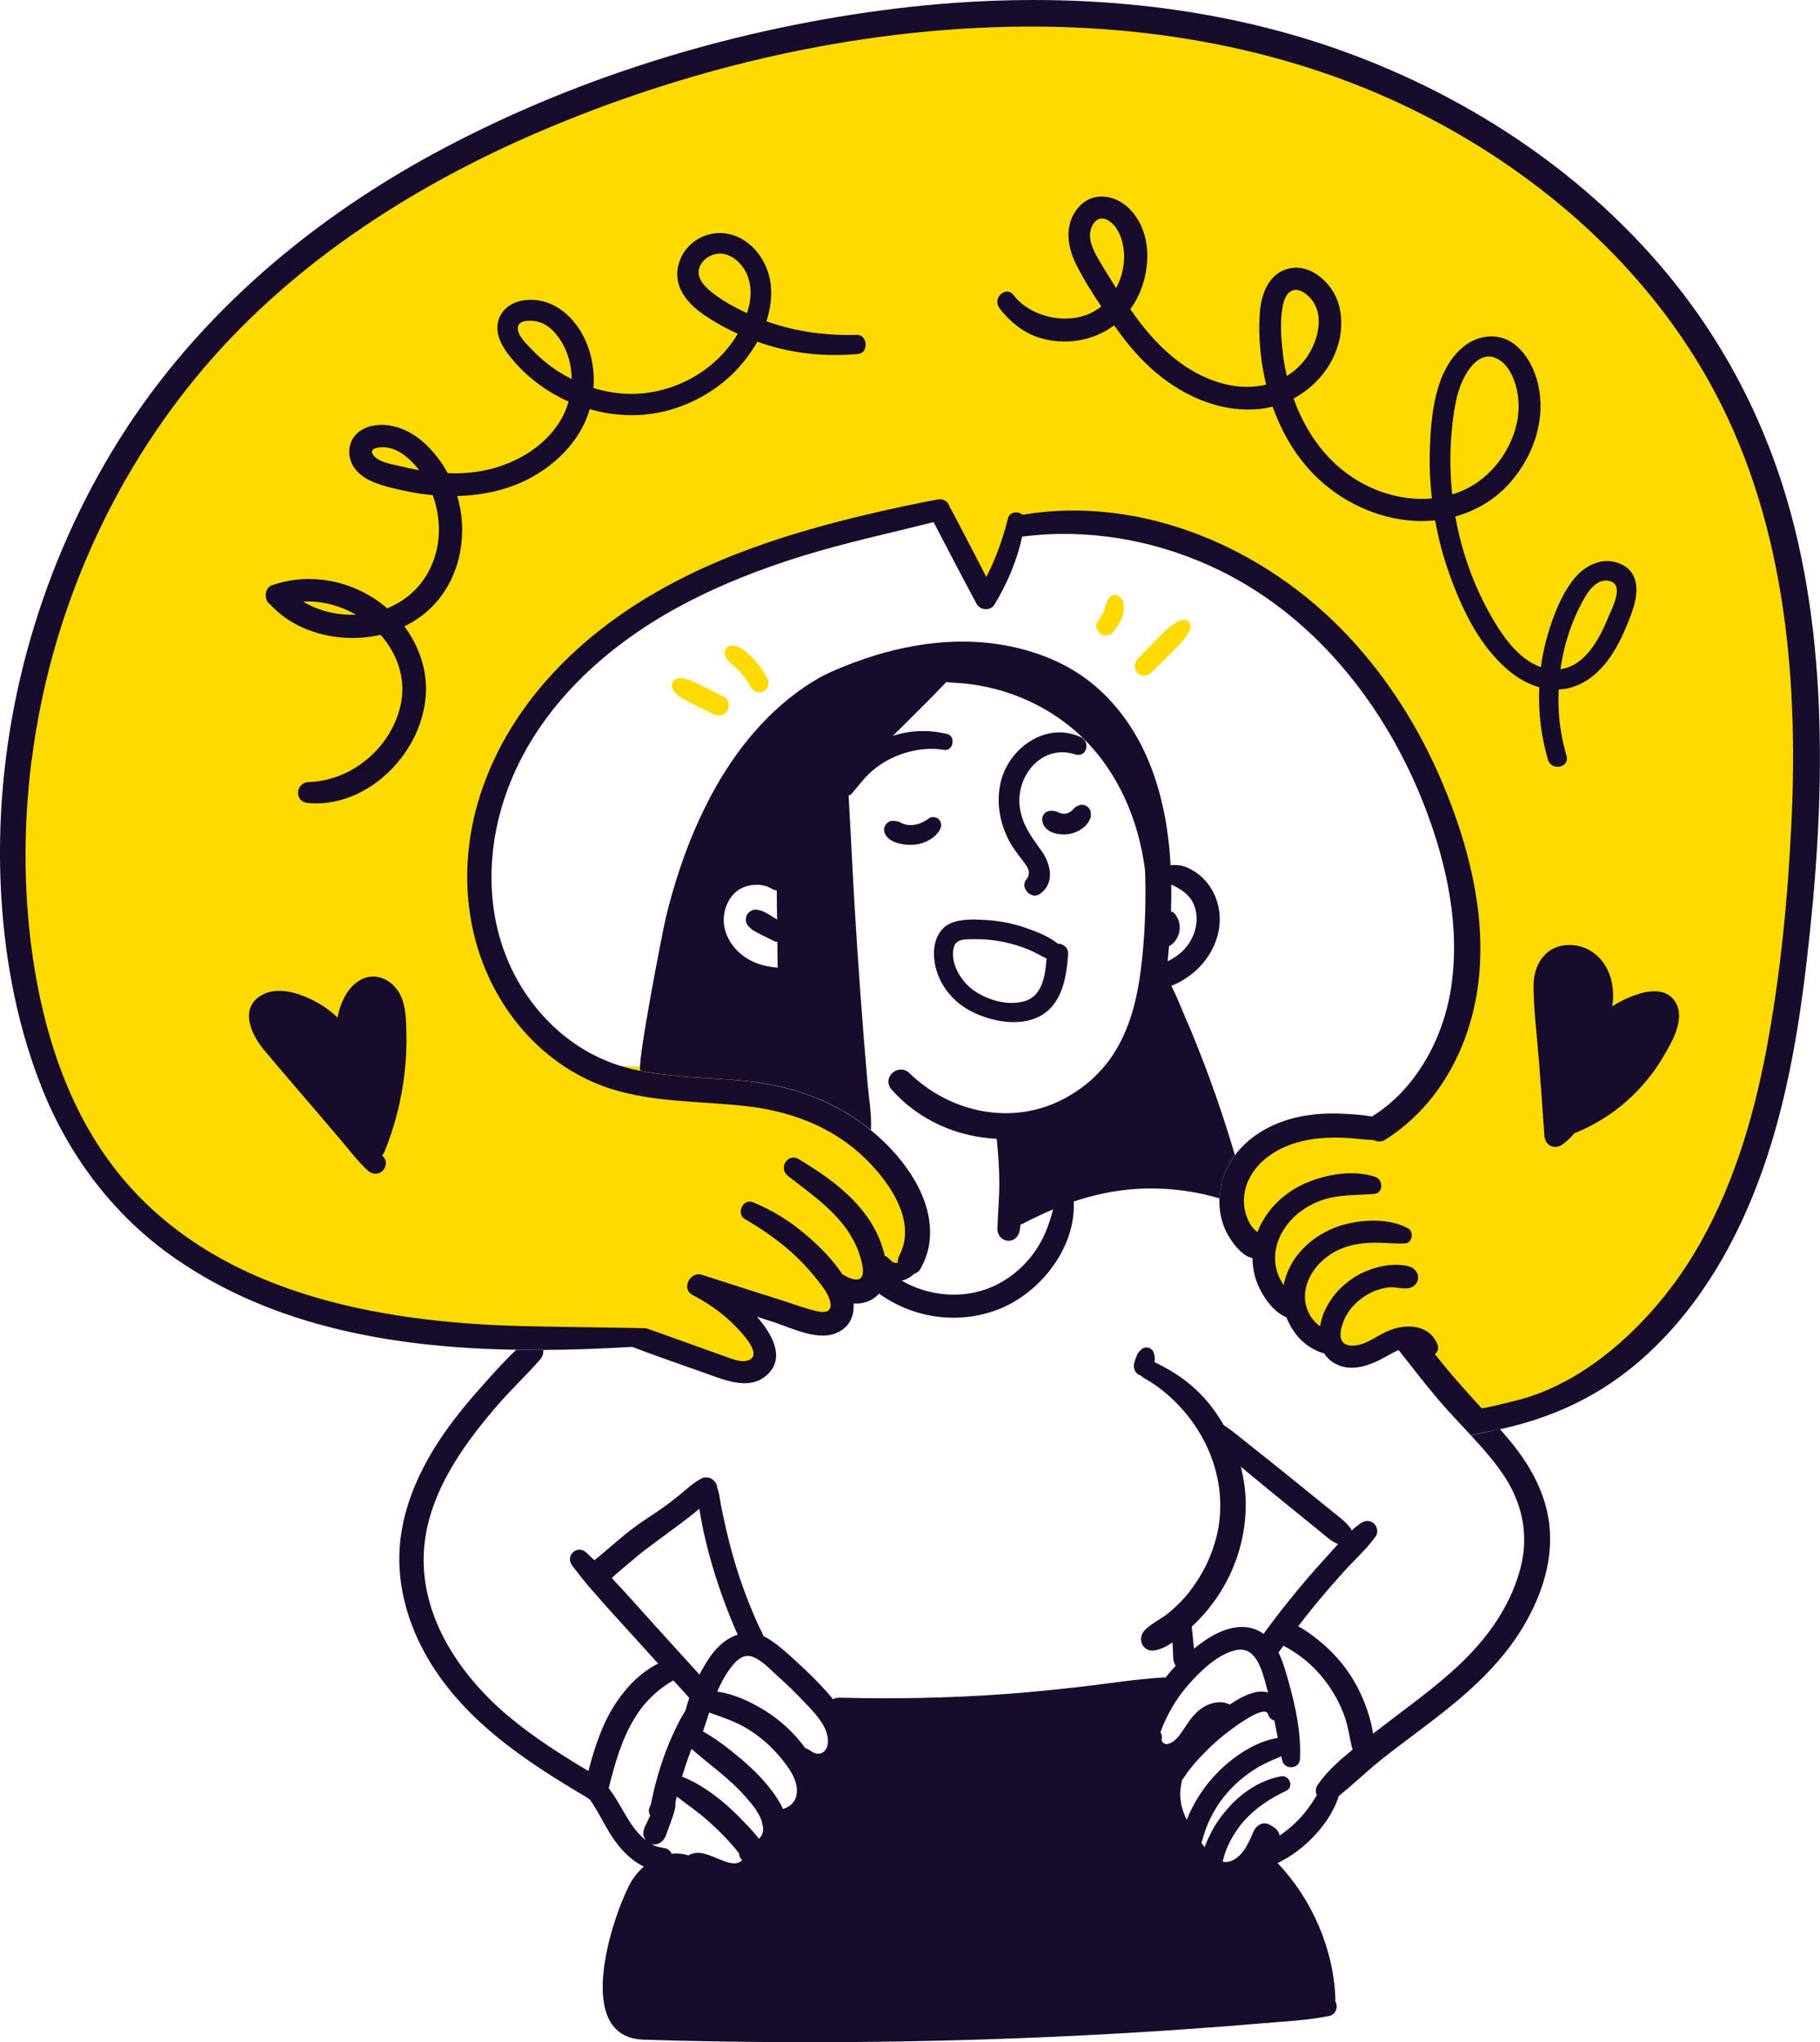
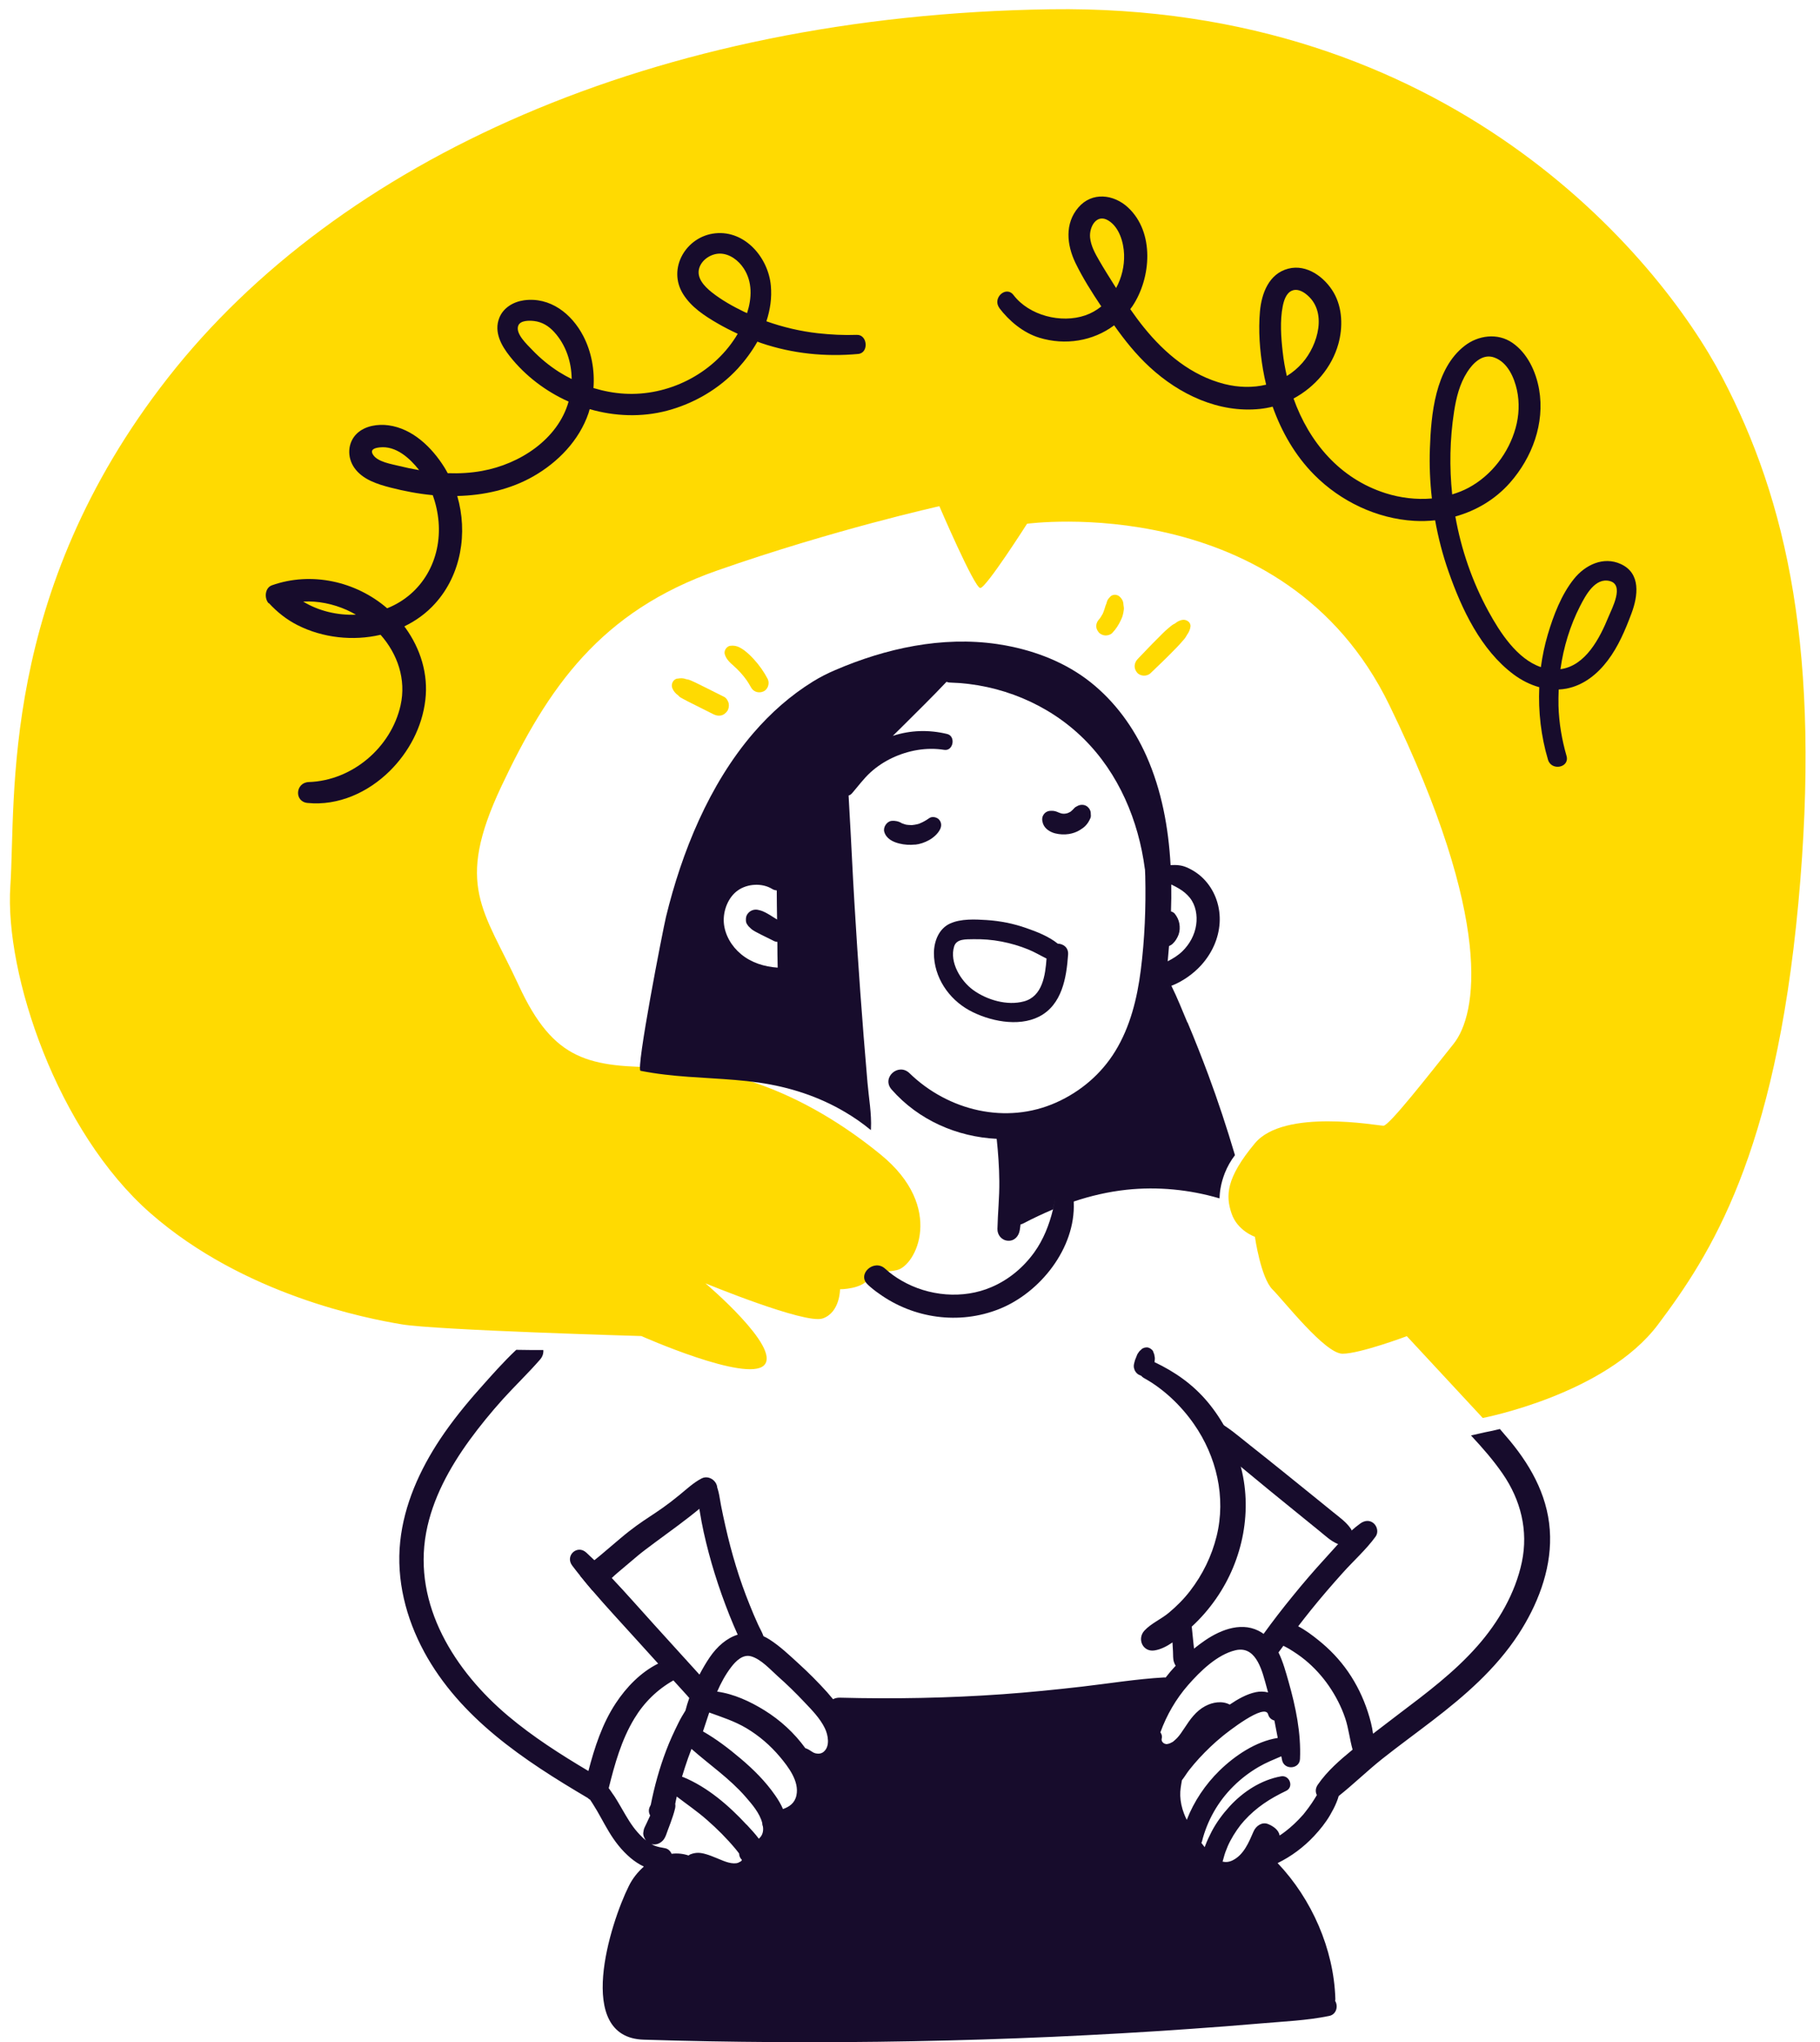
<svg xmlns="http://www.w3.org/2000/svg" id="Layer_2" data-name="Layer 2" viewBox="0 0 270.86 303.83">
  <defs>
    <style> .cls-1 { fill: #170c2c; } .cls-1, .cls-2 { stroke-width: 0px; } .cls-2 { fill: #ffda01; } </style>
  </defs>
  <g id="_Layer_" data-name="&amp;lt;Layer&amp;gt;">
    <g>
      <path class="cls-2" d="m105.02,190.94s14.78,6.09,17.39,5.22c2.61-.87,2.61-4.35,2.61-4.35,0,0,3.48,0,4.35-1.74.87-1.74,1.24-.48,4.1-1.11,2.86-.63,7.2-9.33-2.36-17.15-9.56-7.83-20.87-13.04-32.17-13.04s-16.52-.87-21.74-12.17c-5.22-11.3-9.56-14.78-2.61-29.56,6.96-14.78,14.78-26.09,32.17-32.17,17.39-6.09,33.04-9.56,33.04-9.56,0,0,5.22,12.17,6.09,12.17s6.96-9.56,6.96-9.56c0,0,38.26-5.22,53.91,26.96,15.65,32.17,13.04,46.09,9.56,50.43-3.48,4.35-9.57,12.17-10.43,12.17s-14.78-2.61-19.13,2.61c-4.35,5.22-4.35,7.83-3.48,10.43s3.48,3.48,3.48,3.48c0,0,.87,6.09,2.61,7.83,1.74,1.74,7.83,9.57,10.43,9.57s9.57-2.61,9.57-2.61l11.3,12.17s18.26-3.48,26.09-13.91c7.83-10.43,17.39-25.22,20.87-62.61,3.48-37.39-1.74-60-11.3-78.26C246.76,37.91,215.45.51,156.32,1.38,97.19,2.25,50.24,23.99,25.02,56.17-.19,88.34,2.41,118.77,1.54,131.82c-.87,13.04,6.96,36.52,20.87,48.69,13.91,12.17,32.17,15.65,37.39,16.52s35.65,1.74,35.65,1.74c0,0,15.65,6.96,18.26,4.35s-8.7-12.17-8.7-12.17Z" />
-       <path class="cls-1" d="m.02,129.07c.23,11.06,2.05,22.23,6.12,32.56,4.09,10.37,10.84,19.31,20.03,25.66,14.77,10.2,32.79,13.23,50.63,13.52,1.34.03,2.69.03,4.03.03,4.46-.03,8.9-.2,13.25-.46,3.57,1.37,7.21,2.6,10.82,3.89,2.97,1.05,6.83,2.78,9.47.07,2.57-2.65.23-6.21-1.72-8.45.92.3,1.84.6,2.76.9,2.77.93,6.62,2.88,9.48,1.33,1.7-.92,2.25-2.53,2.14-4.2,1.03.07,2.07-.15,2.94-.72.33-.22.61-.47.84-.74.56-.62.88-1.37,1.03-2.16.62.26,1.25.37,1.94.3.13,0,.26-.03.38-.06.57-.11,1.09-.38,1.55-.73.11-.09.23-.18.31-.29.41-.11.77-.37.97-.75.75-1.35,1.23-2.77,1.37-4.31.59-6.12-3.69-11.95-8.07-15.74-.23-.2-.46-.39-.7-.57-1.23-1.01-2.5-1.9-3.83-2.68-3.9-2.31-8.24-3.73-12.85-4.39-4.62-.66-9.36-.63-14-1.19-1.21-.14-2.4-.32-3.59-.56-.78-.16-1.56-.34-2.32-.56-5.39-1.5-9.98-4.76-13.44-9.13-7.38-9.34-8.02-21.85-3.83-32.69,4.56-11.78,14.24-20.64,25.14-26.59,5.92-3.23,12.24-5.7,18.69-7.69,6.38-1.96,12.9-3.36,19.38-4.99.06.1.11.21.17.32.28.53.56,1.06.83,1.59.59,1.14,1.18,2.28,1.78,3.41,1.18,2.28,2.4,4.54,3.6,6.8.54,1.02,2.06,1.16,2.69.14,1.91-3.16,3.34-6.54,4.12-10.12.1,0,.2,0,.3-.02,9.46-1.17,19.12.5,27.78,4.44,15.19,6.9,26.11,20.76,31.96,36.11,3.22,8.45,5.18,17.75,3.76,26.77-1.17,7.43-5.17,14.85-11.64,18.93-.03.02-.06.03-.09.06-1.59-.28-3.23-.37-4.82-.43-2.02-.06-4.07.05-6.04.47-3.32.7-6.59,2.31-8.86,4.87-.25.29-.49.57-.7.88-.63.83-1.12,1.71-1.5,2.64-.3.74-.52,1.5-.65,2.29-.09.5-.13.99-.15,1.5-.02.57,0,1.15.08,1.73.17,1.43.67,2.89,1.45,4.1.7,1.11,1.97,2.76,3.4,3.01,0,1.17.19,2.35.61,3.5.68,1.88,2.33,4.46,4.43,5.31.34.9.82,1.73,1.4,2.49.65.86,1.53,1.63,2.49,2.16.5.28,1.04.53,1.59.68.04,0,.1.03.14.03.32.53.77.99,1.35,1.37,2.5,1.58,5.42.47,7.75-.83.61-.34,1.3-.75,1.98-1.03,1.91,2.44,3.82,4.9,5.81,7.26.99,1.17,2.04,2.31,3.1,3.45.62.66,1.23,1.32,1.85,1.98.9-.19,1.72-.41,2.06-.47,8.51-1.48,16.19-4.72,22.79-10.36,8.25-7.05,13.96-16.5,17.79-26.56,4.05-10.64,6.03-21.97,7.34-33.24,1.38-11.81,2.23-23.73,1.88-35.62-.35-11.93-1.89-23.9-5.54-35.29-3.3-10.25-8.23-19.79-14.77-28.34-12.36-16.16-29.78-28.18-48.72-35.36C179.29-.22,154.64-1.62,130.99,1.57c-23.02,3.1-46.03,10.21-66.48,21.31-19.34,10.51-36.36,25.22-47.78,44.17C5.54,85.61-.42,107.39.02,129.07Zm184.13,47.43s-.02.03-.03.04t-.02,0s.03-.02.03-.03h0ZM4.71,113.16c2.61-20.73,11.1-40.7,24.34-56.87,13.53-16.52,31.94-28.46,51.43-36.79,21.19-9.04,44.36-14.64,67.41-15.45,22.14-.78,44.61,3.05,64.4,13.28,17.24,8.91,32.43,22.28,41.99,39.3,11.16,19.89,13.39,43.16,12.34,65.55-.53,11.3-1.62,22.7-3.71,33.83-2,10.63-5.19,21.23-10.82,30.55-5.78,9.56-15.62,19.28-26.81,21.89-.34.08-4.67,1.19-4.8,1.04-1.98-2.18-3.98-4.36-5.83-6.66-.37-.45-.73-.91-1.1-1.37.41-.3.63-.87.35-1.52-.7-1.62-2.03-2.37-3.53-2.55-1.31-.16-2.75.15-4,.71-.08.03-.16.07-.23.11-1.23.6-2.49,1.5-3.71,1.82-.88.23-2,.3-2.55-.33-.03-.04-.07-.07-.1-.11-.12-.17-.2-.38-.24-.6-.15-.75.13-1.66.37-2.3.32-.88.89-1.78,1.5-2.43.27-.29.56-.55.85-.79,1.03-.87,2.23-1.49,3.55-1.79.3-.07.59-.12.9-.16,1.06-.12,2.5.49,3.49-.07.93-.52,1.13-1.63.44-2.44-.51-.62-1.27-.71-2.02-.79-1.67-.17-3.48.16-5.09.81-.61.23-1.18.52-1.72.84-.58.36-1.14.75-1.65,1.19-1.34,1.13-2.41,2.55-3.11,4.19-.27.64-.48,1.35-.58,2.07-.82-.59-1.48-1.37-1.9-2.47-.74-1.9-.28-3.98.82-5.65.39-.6.86-1.15,1.39-1.62.98-.92,2.17-1.6,3.43-2.03.17-.06.35-.11.52-.17,1.34-.37,2.7-.5,4.1-.5s2.88.2,4.31.1c1.07-.08,1.3-1.75.42-2.23-2.63-1.44-6.23-1.36-9.07-.68-1.01.23-1.99.59-2.92,1.06-1.19.58-2.3,1.34-3.25,2.25-1.65,1.55-2.85,3.53-3.27,5.81-.41-.57-.73-1.2-.95-1.87-.69-2.12-.28-4.36.86-6.24.03-.06.07-.11.11-.17.7-1.11,1.61-2.05,2.66-2.8.83-.61,1.76-1.1,2.73-1.46,2.63-.98,5.34-.79,8.08-1.03,1.37-.11,1.3-2.15.14-2.53-3.24-1.08-7.21-.41-10.29.9-1.3.55-2.51,1.3-3.6,2.23-1,.85-1.87,1.83-2.56,2.93-.18.28-.34.56-.5.85-.23.43-.42.87-.59,1.32-.36-.31-.73-.64-.99-1.05-.49-.78-.81-1.69-.95-2.61-.03-.21-.06-.41-.07-.62,0-.17,0-.32,0-.49,0-.18,0-.36.03-.53v-.08c.02-.15.03-.3.06-.45.06-.37.15-.73.26-1.08.03-.1.07-.2.1-.3.05-.13.1-.25.16-.38.21-.47.46-.93.75-1.36.36-.52.77-1.01,1.23-1.45,1.97-1.87,4.51-2.91,7.16-3.37,1.7-.29,3.41-.35,5.13-.28,1.46.06,2.93.29,4.4.35.54.26,1.19.3,1.7-.03,8.37-5.26,13.04-14.56,14-24.23.97-9.77-1.6-19.7-5.35-28.66-3.38-8.08-8.12-15.68-14.13-22.07-12.21-13.01-30.49-21.04-48.45-18.05-.64-.56-1.91-.48-2.16.52-.76,3.03-1.81,5.98-3.23,8.75-.73-1.43-1.47-2.86-2.22-4.3-.59-1.13-1.19-2.27-1.78-3.41-.28-.52-.56-1.05-.83-1.58-.2-.37-.37-.74-.6-1.04-.16-.75-.8-1.37-1.78-1.21-1.75.31-3.49.67-5.23,1.04-13.45,2.89-27.03,6.7-38.82,14.02-10.93,6.79-20.14,16.57-24.1,29.02-3.69,11.59-2.09,24.36,5.63,33.96,3.55,4.4,8.31,7.84,13.7,9.59,6.59,2.13,13.6,1.85,20.41,2.64,6.24.73,12.17,2.84,16.9,7.12,3.77,3.42,8.58,9.69,5.79,15.05-.18.35-.27.73-.26,1.1-.05,0-.1.02-.15.03-.08,0-.16,0-.24,0-.05-.02-.11-.03-.17-.05-.04-.02-.05-.02-.07-.03-.02,0-.03,0-.06-.02-.11-.07-.19-.13-.27-.19-.3-.29-.54-.62-.96-.73-.15-.66-.35-1.3-.56-1.9-2.07-5.73-7.22-9.5-12.24-12.5-1.66-.99-3.09,1.34-1.6,2.5,3.51,2.74,7.49,5.42,9.66,9.43.5.92.92,1.88,1.17,2.9.18.73.55,1.99.11,2.7-.31.53-1.06.41-1.56.23-.47-.17-.88-.42-1.3-.64-1.47-2.23-3.44-4.2-5.45-5.9-2.39-2.03-4.95-3.63-7.86-4.82-1.49-.6-2.54,1.72-1.19,2.51,2.8,1.63,5.52,3.52,7.84,5.78,1.17,1.15,2.27,2.37,3.27,3.68.71.93,1.64,2.14,1.64,3.38,0,1.28-1.47,1.01-2.34.79-1.83-.45-3.61-1.14-5.41-1.7-3.8-1.2-7.6-2.41-11.39-3.64-1.77-.57-3.13,2.1-1.42,2.99,2.29,1.2,4.43,2.65,6.24,4.5.79.81,4.23,4.22,2.26,5.15-1.12.53-2.52-.1-3.59-.48-1.43-.5-2.85-1.02-4.29-1.53-2.25-.8-4.5-1.63-6.75-2.42-.26-.09-.51-.17-.77-.26-.97-.03-1.91-.04-2.87-.06-5.19-.1-10.39-.13-15.58-.26-21.76-.56-46.02-4.97-60.33-23.06-6.76-8.55-10.4-19.16-12.18-29.8-1.71-10.3-1.8-20.92-.5-31.28Z" />
      <path class="cls-1" d="m129.12,191.1c.54.49,1.1.95,1.69,1.35,5.13,3.7,11.92,4.68,17.89,2.3,6.12-2.43,11.38-9.08,11.1-15.85,0-.03,0-.07,0-.1-.17-1.4-2.42-2.05-2.74-.41-.1.53-.23,1.07-.36,1.59h0c-.56,2.26-1.4,4.42-2.77,6.33-1.63,2.26-3.79,4.07-6.36,5.17-4.25,1.84-9.4,1.37-13.4-.96-.88-.5-1.7-1.1-2.45-1.78-1.65-1.5-4.24.84-2.58,2.36Z" />
      <path class="cls-1" d="m180.86,211.31c1.89.94,3.49,2.38,5.14,3.68,1.71,1.35,3.41,2.71,5.11,4.08,1.64,1.33,3.29,2.66,4.94,3.99.8.65,1.6,1.29,2.39,1.94.93.75,1.91,1.44,2.59,2.43.79,1.15-.72,2.78-1.94,2.27-1.02-.42-1.83-1.2-2.68-1.89-.8-.65-1.59-1.29-2.39-1.94-1.69-1.38-3.38-2.75-5.08-4.13-1.64-1.34-3.27-2.69-4.9-4.04-1.67-1.39-3.49-2.7-4.84-4.41-.95-1.21.35-2.65,1.68-1.99Z" />
      <path class="cls-1" d="m86.33,234.41c.6.75,1.22,1.49,1.84,2.22.17-.02.35-.06.52-.14.85-.37,1.63-1.06,2.36-1.73.3-.28.59-.55.89-.8l2.96-2.5c2.42-2.04,9.75-6.89,11.55-9.28.96-1.27-.7-2.92-2.03-2.23-1.2.62-2.23,1.59-3.27,2.44-3.77,3.11-5.14,3.36-8.87,6.52-.98.83-1.97,1.67-2.95,2.5-.28.23-.57.46-.86.7-.73.58-1.47,1.19-1.97,1.96-.08.11-.13.23-.17.34Z" />
      <path class="cls-1" d="m148.7,45.8c1.48,1.95,3.58,3.71,5.96,4.44,3.88,1.19,8.03.5,11.15-1.84,1.57,2.23,3.28,4.36,5.29,6.21,4.42,4.08,10.28,6.86,16.4,6.23.64-.07,1.27-.18,1.9-.34,1.34,3.77,3.37,7.3,6.19,10.14,3.92,3.95,9.31,6.53,14.89,6.85,1.04.06,2.07.03,3.1-.08.47,2.6,1.13,5.17,2.01,7.66,1.95,5.58,4.81,11.63,9.66,15.26,1.15.86,2.46,1.53,3.83,1.91-.16,3.64.26,7.3,1.3,10.79.51,1.72,3.25,1.18,2.76-.56-.7-2.43-1.13-4.94-1.2-7.47-.02-.81,0-1.61.03-2.42.38-.02.76-.06,1.14-.13,2.56-.49,4.62-2.15,6.16-4.19,1.58-2.08,2.62-4.56,3.53-6.99.97-2.59,1.45-5.98-1.6-7.36-2.59-1.18-5.3.15-6.96,2.22-1.87,2.33-3.05,5.43-3.89,8.26-.47,1.59-.81,3.22-1.03,4.86-3.58-1.22-6.13-5.24-7.81-8.31-2.41-4.42-4.05-9.19-4.92-14.1,3.1-.86,5.94-2.54,8.13-5.02,3.31-3.76,5.2-8.84,4.34-13.86-.46-2.65-1.73-5.42-4-6.97-2.19-1.5-5.07-1.11-7.09.46-4.4,3.41-4.99,10.21-5.17,15.31-.09,2.47.02,4.95.3,7.4-2.31.2-4.67-.08-6.88-.78-6.86-2.17-11.41-7.64-13.71-14.09,3.17-1.7,5.69-4.61,6.67-8.12.69-2.48.62-5.36-.69-7.63-1.33-2.29-4-4.29-6.77-3.57-2.88.75-3.97,3.68-4.21,6.36-.25,2.84-.03,5.81.45,8.62.13.76.29,1.52.47,2.28-2,.48-4.14.42-6.21-.1-4.94-1.26-8.86-4.55-12.01-8.45-.7-.87-1.36-1.77-2-2.69.11-.15.22-.29.33-.45,2.79-4.19,3.31-10.97-.65-14.66-2.13-1.99-5.37-2.38-7.4-.02-2.06,2.39-1.73,5.57-.44,8.25,1.08,2.23,2.45,4.39,3.85,6.48-.71.57-1.51,1.03-2.39,1.33-3.59,1.23-8.35.03-10.68-3.03-1.11-1.45-3.2.47-2.1,1.92Zm83.53,53.77c.46-3.28,1.43-6.49,2.94-9.43.81-1.57,2.23-4.27,4.42-3.69,2.18.58.32,4.04-.2,5.3-1.3,3.18-3.41,7.32-7.17,7.81Zm-16.11-26.01c-.43-4.08-.35-8.23.28-12.32.32-2.06.81-4.08,1.94-5.86.86-1.36,2.33-2.84,4.08-2.18,1.95.72,2.93,2.96,3.34,4.84.4,1.86.31,3.8-.2,5.63-1.03,3.72-3.58,7.05-6.99,8.89-.78.42-1.61.74-2.44.99Zm-24.61-17.62c-.27-1.17-.48-2.36-.61-3.55-.25-2.19-.43-4.64,0-6.82.17-.84.49-1.92,1.33-2.31.73-.34,1.53.02,2.12.48,3.3,2.54,1.79,7.6-.51,10.23-.7.8-1.48,1.45-2.33,1.97Zm-25.4-13.08c-.12-.18-.24-.37-.35-.55-.73-1.17-1.47-2.33-2.16-3.53-.61-1.05-1.25-2.2-1.37-3.44-.15-1.58.97-3.62,2.74-2.52,1.61,1,2.26,3.25,2.32,5.04.06,1.73-.36,3.48-1.19,5Z" />
      <path class="cls-1" d="m40.02,89.73c1.22,1.33,2.66,2.47,4.27,3.28,3.74,1.89,8.24,2.39,12.35,1.43,2.51,2.84,3.85,6.62,2.97,10.52-1.42,6.27-7.2,11.18-13.66,11.39-1.98.07-2.2,2.91-.18,3.11,4.58.45,9-1.56,12.23-4.75,2.86-2.83,4.83-6.55,5.3-10.57.46-3.85-.72-7.62-2.96-10.73-.05-.07-.11-.14-.17-.22,1.72-.83,3.29-1.96,4.59-3.41,3.88-4.29,4.89-10.53,3.29-15.99,3.94-.09,7.88-.96,11.32-2.92,3.68-2.1,6.82-5.34,8.21-9.39.07-.2.12-.41.18-.61,3.74,1.08,7.73,1.23,11.52.23,4-1.06,7.76-3.25,10.56-6.31,1.08-1.19,2.07-2.53,2.88-3.96.19.07.38.14.57.21,4.66,1.58,9.54,2.07,14.43,1.62,1.62-.15,1.4-2.9-.21-2.84-1.94.07-3.85-.03-5.78-.24-2.59-.29-5.19-.9-7.67-1.78.56-1.71.83-3.49.66-5.3-.37-4.14-3.82-8.25-8.27-7.79-4.33.44-7.19,5.24-4.77,9.07,1.22,1.93,3.16,3.2,5.09,4.32.98.57,1.99,1.08,3.02,1.56-.1.17-.21.34-.31.51-3.51,5.51-10.06,8.79-16.57,8.4-1.56-.09-3.1-.39-4.59-.84.2-2.66-.29-5.38-1.51-7.73-1.73-3.33-4.94-5.86-8.85-5.32-1.56.22-3.07,1.11-3.66,2.63-.82,2.1.31,4.11,1.59,5.72,2.3,2.9,5.34,5.2,8.73,6.72-1.59,5.62-7.27,9.3-12.87,10.31-1.69.31-3.4.4-5.12.34-.16-.3-.33-.6-.51-.89-1.85-2.95-4.71-5.74-8.29-6.23-1.59-.22-3.48.06-4.69,1.2-1.44,1.35-1.51,3.56-.4,5.13,1.23,1.74,3.4,2.42,5.37,2.93,2.06.53,4.17.93,6.29,1.13.47,1.28.76,2.63.87,3.97.46,5.58-2.39,10.76-7.65,12.86-4.64-4.01-11.28-5.5-17.15-3.42-1.07.38-1.16,1.95-.49,2.68Zm71.17-43.14c-.15-.07-.3-.13-.45-.2-1.67-.81-3.36-1.75-4.82-2.91-1.06-.85-2.32-2.13-1.85-3.62.4-1.25,1.76-2.12,3.05-2.13,1.47,0,2.8,1.02,3.57,2.21,1.31,2,1.21,4.42.49,6.65Zm-26.11,9.8c-.64-.32-1.27-.67-1.88-1.05-1.46-.93-2.8-2.03-4-3.29-.72-.76-2.59-2.45-2.05-3.65.33-.74,1.61-.73,2.35-.64,1.21.15,2.16.75,2.97,1.63,1.75,1.91,2.58,4.45,2.61,7Zm-22.71,13.55c-1.01-.17-2-.38-2.98-.62-1.11-.28-3.18-.58-3.87-1.67-.5-.79.26-1.01.99-1.09,2.42-.27,4.47,1.6,5.87,3.38Zm-17.26,19.56c2.21-.13,4.47.35,6.48,1.24.47.21.93.45,1.38.71-2.74.11-5.53-.54-7.85-1.95Z" />
-       <path class="cls-1" d="m39.2,156.09c2.53,3.05,5.15,6.04,7.72,9.06,1.26,1.48,2.52,2.97,3.78,4.44,1.3,1.52,2.54,3.18,4.01,4.54.58.53,1.36.68,2.03.22.57-.39.94-1.33.51-1.97-.12-.17-.25-.35-.38-.52.15-.14.26-.31.36-.53,1.53-3.76,2.52-7.67,2.98-11.7.23-2.01.32-4.03.27-6.05-.05-1.85-.06-3.86-.9-5.56-.72-1.46-2.17-2.64-3.84-2.73-1.82-.1-3.33,1.14-4.22,2.62-.66,1.09-1.07,2.26-1.28,3.48-.83-.8-1.77-1.51-2.76-2.09-2.33-1.35-5.86-2.69-8.44-1.3-3.45,1.85-1.73,5.82.17,8.1Z" />
-       <path class="cls-1" d="m228.23,146.62c0,3.6.5,7.25.77,10.84.3,3.83.59,7.67.84,11.5.1,1.46,1.5,2.17,2.71,1.29.65-.47,1.23-1.03,1.74-1.64,2.91-1.17,5.61-2.82,7.94-4.92,2.05-1.84,3.87-4.03,5.26-6.41,1.28-2.16,3.33-5.55,1.93-8.06-1.55-2.78-5.21-1.65-7.47-.61-.7.33-1.37.7-2,1.11.23-1.61.16-3.24-.46-4.87-1.02-2.68-3.53-4.49-6.43-4.24-3.19.26-4.82,3.02-4.83,6.01Z" />
      <path class="cls-2" d="m169.3,98.06c1-1.03,1.98-2.09,3.01-3.1.5-.5.99-1.02,1.53-1.47.14-.11.27-.23.41-.34.13-.1.26-.2.4-.28,0,0,.07-.03.13-.06.03-.02.11-.07.13-.08.13-.1.26-.2.41-.28.21-.11.44-.2.68-.23.57-.08,1.25.34,1.17,1.01-.06.46-.24.83-.5,1.2-.11.16-.19.34-.3.49-.1.14-.23.27-.34.4-.52.63-1.1,1.2-1.67,1.78-1.02,1.04-2.08,2.04-3.13,3.05-.53.52-1.53.49-2.01-.09-.52-.62-.46-1.43.09-2.01Z" />
      <path class="cls-2" d="m163.61,92.1s-.07.08-.1.12c.24-.28.43-.59.61-.92.09-.22.18-.44.25-.67.04-.13.09-.26.12-.39.04-.15.1-.28.16-.42.05-.17.09-.33.16-.5.11-.22.28-.39.44-.57.16-.18.51-.29.75-.26.27.03.5.13.69.33.18.18.33.39.42.63.06.17.08.35.09.54.03.24.09.47.05.72-.03.24-.07.48-.13.71-.06.28-.17.55-.29.8-.34.74-.74,1.36-1.3,1.95-.24.26-.7.39-1.04.37-.34-.02-.74-.19-.97-.46-.24-.29-.41-.66-.37-1.04.04-.37.19-.65.44-.93Z" />
      <path class="cls-2" d="m108.68,96.08c.49-.07.98.02,1.41.25.23.13.47.27.68.43.51.38.99.85,1.42,1.32.8.87,1.5,1.86,2.05,2.91.34.64.07,1.56-.61,1.87-.7.32-1.51.08-1.87-.61-.19-.35-.4-.69-.62-1.02-.59-.83-1.28-1.59-2.05-2.25.09.08.19.16.28.23-.63-.53-1.28-1.07-1.51-1.89-.15-.53.29-1.17.83-1.25Z" />
      <path class="cls-2" d="m100.81,100.97c.43-.09.85-.1,1.27.06.03.01.04.02.06.02.01,0,.02,0,.03,0,.28.04.45.1.7.21.6.27,1.2.56,1.79.86,1.04.52,2.08,1.04,3.12,1.56.33.17.6.63.67.97.07.36,0,.82-.21,1.13-.23.33-.57.6-.98.67-.41.07-.75-.02-1.13-.21-1.02-.51-2.05-1.02-3.07-1.54-.49-.25-.99-.49-1.47-.76-.22-.12-.43-.22-.6-.42-.02-.02-.03-.04-.04-.05,0,0-.01,0-.02-.02-.38-.26-.65-.57-.84-.99-.29-.62.04-1.38.73-1.52Z" />
      <g>
        <path class="cls-1" d="m162.2,120.48c.11.2.14.41.13.62.03.22.03.45-.06.64-.2.44-.39.77-.73,1.12-.24.25-.54.45-.83.63-.48.3-1.06.5-1.62.59-.7.11-1.36.07-2.04-.09-.76-.19-1.53-.67-1.81-1.41,0-.02-.02-.03-.02-.05-.02-.04-.02-.08-.03-.12,0-.03-.02-.05-.02-.08-.13-.44-.08-.88.23-1.25.29-.35.71-.48,1.14-.45.32-.01.63.08.92.21.19.09.38.15.58.2.14.02.29.03.43.02.15-.02.29-.05.43-.09.15-.06.3-.14.44-.22.2-.17.4-.35.57-.55.11-.12.26-.2.41-.27.42-.25,1.01-.26,1.41.01.2.14.35.31.47.52Z" />
        <path class="cls-1" d="m136.21,125.65c-.82.08-1.59.04-2.39-.16-.97-.24-1.93-.73-2.22-1.74-.19-.67.37-1.54,1.07-1.62.51-.06,1.06.05,1.51.33.05.02.09.04.14.06.13.05.26.09.39.13.05.01.1.02.15.04.11.01.22.03.33.04.14.01.27.02.41.02.05,0,.09,0,.14,0,.25-.03.5-.06.75-.12.11-.03.22-.06.32-.09.04-.02.09-.04.13-.06.25-.11.5-.22.73-.36.03-.02.1-.08.14-.08.18-.12.35-.23.53-.35.42-.27,1.12-.11,1.43.26.37.44.38.96.12,1.46-.34.67-1.02,1.25-1.67,1.6-.61.33-1.32.58-2,.65Z" />
-         <path class="cls-1" d="m149.92,124.56c-1.22-2.56-1.64-5.42-.99-8.19,1.19-5.1,6.78-9.08,11.9-6.71,1.54.71.87,3.12-.84,2.57-4.83-1.56-8.7,3.02-8.25,7.61.27,2.72,1.73,4.62,3.26,6.75,1.41,1.97,2.05,4.93-.34,6.46-1.23.79-2.87-1.01-1.95-2.16.81-1.01.3-1.82-.43-2.76-.88-1.13-1.75-2.26-2.37-3.57Z" />
        <path class="cls-1" d="m158.96,142c.07-1.04-.73-1.59-1.54-1.61-1.35-1.09-3.16-1.79-4.72-2.33-1.88-.66-3.86-1.05-5.85-1.18-1.72-.11-3.85-.22-5.46.52-1.68.77-2.39,2.65-2.4,4.4,0,3.57,2.17,6.8,5.25,8.5,2.92,1.6,7.28,2.53,10.39.95,3.43-1.75,4.09-5.79,4.33-9.24Zm-3.21.61c-.18,2.5-.61,5.63-3.36,6.37-2.5.68-5.51-.21-7.56-1.69-1.84-1.34-3.56-4.13-2.83-6.49.36-1.17,1.81-1.04,2.81-1.07,1.42-.03,2.86.08,4.25.35,1.35.26,2.68.65,3.96,1.17.94.38,1.82.91,2.73,1.36Z" />
        <path class="cls-1" d="m176.72,152.14c-.77-1.81-1.5-3.7-2.39-5.48,1.69-.64,3.31-1.82,4.45-3.08,1.57-1.75,2.58-3.91,2.73-6.28.14-2.29-.6-4.58-2.14-6.29-.78-.87-1.73-1.53-2.79-1.98-.79-.34-1.57-.37-2.37-.32-.31-5.6-1.33-11.13-3.59-16.23-1.89-4.25-4.68-8.09-8.33-10.99-3.66-2.9-8.1-4.63-12.67-5.47-.41-.07-.81-.14-1.22-.2-8.2-1.2-16.57.63-24.1,3.87-1.13.48-2.24,1.04-3.29,1.69-3.37,2.08-6.31,4.69-8.87,7.66-6.62,7.68-10.69,17.78-13.02,27.35-.46,1.9-4.53,22.78-3.79,22.92,1.19.23,2.38.42,3.59.56,4.64.56,9.38.53,14,1.19,4.61.66,8.95,2.08,12.85,4.39,1.33.78,2.61,1.67,3.83,2.68,0-.06.02-.13.02-.2.11-2.26-.33-4.63-.52-6.89-.2-2.29-.39-4.57-.57-6.86-.35-4.42-.67-8.83-.96-13.25-.29-4.43-.56-8.88-.78-13.31-.12-2.3-.23-4.58-.37-6.88-.05-.79-.09-1.58-.13-2.38.18-.06.36-.16.51-.34.91-1.05,1.72-2.17,2.75-3.11.97-.88,2.05-1.59,3.23-2.15,2.4-1.13,5.11-1.62,7.74-1.2,1.36.22,1.76-2.04.44-2.36-2.71-.66-5.48-.58-8.09.28.47-.46.94-.92,1.4-1.38,2.21-2.21,4.45-4.39,6.59-6.66.17.06.35.11.57.11,7.35.21,14.6,3.17,19.85,8.36,5.2,5.14,8.16,12.16,9.1,19.36,0,.03.01.05.02.08.01.33.03.66.04.98.11,4.67-.08,9.41-.67,14.03-.53,4.17-1.57,8.4-3.79,12.02-2.08,3.4-5.16,6.02-8.78,7.64-7.46,3.34-16.09,1.23-21.85-4.36-1.66-1.6-4.2.68-2.66,2.43,4.01,4.57,9.76,7.05,15.64,7.34.22,2.09.37,4.19.39,6.29.03,2.39-.23,4.75-.28,7.12-.02.9.64,1.7,1.57,1.75.96.06,1.6-.67,1.75-1.56.04-.29.09-.57.12-.87.14-.03.27-.07.4-.14,1.45-.76,2.92-1.45,4.4-2.08.14-.52.26-1.06.37-1.59-.1.53-.23,1.07-.36,1.59,1.03-.43,2.05-.83,3.1-1.18,2.5-.84,5.1-1.45,7.83-1.75,4.65-.5,9.39-.04,13.87,1.28.02-.5.06-1,.15-1.5.13-.78.36-1.55.65-2.29.37-.93.87-1.82,1.5-2.64-1.19-4.02-2.5-8-3.96-11.93-.98-2.63-2.01-5.24-3.1-7.83Zm-60.97-8.18c-1.97-.13-3.92-.72-5.47-2.01-1.42-1.17-2.43-2.9-2.56-4.71-.12-1.8.67-3.77,2.09-4.77,1.41-1,3.6-1.15,5.12-.21.21.13.43.19.67.21,0,1.44.03,2.89.05,4.33-.21-.13-.42-.26-.63-.39-.25-.17-.51-.32-.77-.47-.23-.14-.49-.26-.74-.37-.14-.06-.28-.1-.43-.14-.05-.02-.1-.03-.16-.04-.65-.18-1.3.05-1.69.61-.18.25-.24.59-.22.9,0,.2.04.38.14.56.08.11.16.22.23.33.2.18.37.38.59.54.14.1.27.18.42.26.29.16.57.31.86.45.58.29,1.17.58,1.76.87.21.13.43.2.68.22,0,1.29.02,2.57.05,3.85Zm42.45-40.81c.11.07.23.14.34.22-.11-.07-.23-.15-.34-.22Zm15.58,39.86c0-.07,0-.14.02-.21.07-.68.13-1.37.18-2.05.2-.09.39-.2.54-.34.4-.37.7-.87.89-1.38.18-.51.2-1.08.11-1.62-.1-.55-.34-1.03-.68-1.47-.14-.17-.35-.28-.57-.35.05-1.33.06-2.66.04-4,.41.18.81.41,1.14.6.63.37,1.17.81,1.63,1.38.88,1.1,1.14,2.63.94,4.02-.22,1.51-.98,2.9-2.07,3.95-.67.64-1.41,1.09-2.17,1.47Z" />
        <path class="cls-1" d="m63.11,245.73c5.38,9.91,14.88,16.17,24.36,21.76.1.1.22.2.36.27.12.19.25.37.39.6.86,1.33,1.56,2.76,2.37,4.1.89,1.49,1.93,2.84,3.26,3.96.57.48,1.24.93,1.97,1.28-.92.81-1.7,1.8-2.23,2.88-2.77,5.53-8.16,22.53,2.18,22.87,6.49.21,12.99.32,19.48.36,13.78.09,27.57-.17,41.35-.78,6.89-.31,13.77-.7,20.64-1.19,3.44-.24,6.89-.5,10.32-.8,3.41-.3,6.9-.43,10.25-1.12,1.1-.22,1.37-1.47.89-2.24.03-.12.04-.24.03-.38-.24-7.32-3.5-14.78-8.59-20.12,2.03-.99,3.89-2.38,5.42-4.02.89-.95,1.72-1.98,2.38-3.11.35-.61.69-1.23.95-1.88.12-.3.25-.63.34-.97,2.23-1.77,4.28-3.78,6.51-5.55,2.44-1.93,4.96-3.76,7.42-5.65,4.83-3.7,9.45-7.7,12.81-12.84,2.79-4.28,4.82-9.38,4.72-14.56-.1-5.45-2.56-10.11-5.96-14.23-.5-.6-1-1.18-1.51-1.77-.75.18-1.5.36-2.24.49-.34.06-1.16.28-2.06.47,1.69,1.81,3.31,3.66,4.71,5.69,2.69,3.9,3.84,8.45,2.86,13.14-.98,4.65-3.51,8.98-6.64,12.52-3.4,3.86-7.56,6.98-11.65,10.07-1.29.98-2.58,1.96-3.86,2.95-.14-1.1-.44-2.2-.76-3.2-.7-2.16-1.67-4.16-2.96-6.03-1.25-1.8-2.74-3.36-4.45-4.72-.83-.67-1.87-1.46-2.97-2.03.64-.83,1.28-1.65,1.94-2.47,1.51-1.87,3.09-3.7,4.7-5.49,1.61-1.8,3.48-3.45,4.89-5.4.44-.62.24-1.5-.3-1.97-.62-.52-1.36-.41-1.98.03-1.98,1.42-3.64,3.47-5.29,5.26-1.65,1.8-3.24,3.65-4.78,5.55-1.5,1.83-2.94,3.7-4.33,5.62-.09-.07-.17-.13-.27-.19-2.74-1.74-5.99-.51-8.43,1.15-.57.39-1.12.8-1.65,1.23-.04-.34-.07-.68-.11-1.02-.08-.75-.15-1.5-.23-2.25,1.36-1.25,2.59-2.67,3.64-4.19,4.01-5.78,5.49-13.24,3.54-20.05-.96-3.36-2.58-6.51-4.82-9.19-2.2-2.62-4.85-4.47-7.9-5.92.04-.3.09-.62,0-.9-.01-.16-.04-.3-.13-.46-.04-.18-.11-.35-.24-.47-.14-.14-.3-.24-.48-.31-.14-.05-.28-.07-.43-.04-.1,0-.2.01-.29.06-.15.04-.28.11-.39.22-.03.03-.05.06-.08.1-.04.03-.08.06-.11.08-.12.1-.19.22-.27.35-.02.02-.04.05-.06.07-.07.09-.12.24-.17.36-.02.06-.05.12-.07.18-.04.11-.09.21-.13.32-.05.11-.08.23-.11.35-.05.18-.09.33-.12.52,0,.02,0,.05,0,.07-.02.2.01.39.09.57,0,.08.04.15.08.21.12.23.29.42.51.56.11.05.22.11.34.16.02,0,.05.01.07.02.1.12.22.23.37.32,2.94,1.61,5.56,4.11,7.47,6.85,3.38,4.83,4.82,10.93,3.39,16.71-.73,2.96-2.08,5.71-3.94,8.13-.92,1.2-2,2.28-3.16,3.25-1.13.95-2.65,1.59-3.64,2.66-1.14,1.24-.24,3.23,1.5,2.95.92-.14,1.83-.61,2.68-1.19v.12c.03.41.05.83.07,1.24.03.49-.02,1.08.14,1.55.07.21.15.4.26.56-.54.57-1.03,1.15-1.5,1.76-.08-.02-.16-.03-.24-.02-4.1.23-8.15.9-12.23,1.37-3.93.45-7.87.85-11.82,1.13-8.06.57-16.16.72-24.23.51-.38,0-.7.08-.97.23-.3-.37-.6-.72-.9-1.06-1.32-1.46-2.7-2.85-4.15-4.17-1.4-1.28-2.83-2.65-4.43-3.67-.29-.18-.57-.34-.87-.47-.21-.61-.56-1.18-.82-1.76-.44-.96-.85-1.93-1.24-2.91-.76-1.88-1.44-3.79-2.03-5.73-.6-1.96-1.12-3.94-1.57-5.94-.23-1.03-.46-2.06-.66-3.1-.2-1.04-.29-2.11-.73-3.08-.65-1.43-2.58-.75-2.77.58-.16,1.09.15,2.27.33,3.35.17,1.04.36,2.08.59,3.12.46,2.06,1,4.11,1.63,6.13.65,2.1,1.39,4.17,2.2,6.21.39.98.8,1.94,1.23,2.9-1.63.5-3.07,1.76-4.16,3.36-.55.81-1.06,1.68-1.53,2.58-.62-.69-1.24-1.37-1.87-2.06-.06-.08-.13-.16-.21-.23-1.56-1.73-3.13-3.46-4.7-5.18-2.08-2.29-4.12-4.63-6.25-6.88-.84-.9-1.7-1.77-2.58-2.64-.41-.38-.82-.77-1.23-1.16-1.35-1.25-3.21.46-2.1,1.93.39.51.78,1.02,1.19,1.52.6.75,1.22,1.49,1.84,2.22,2.14,2.5,4.39,4.9,6.58,7.33,1.05,1.17,2.12,2.34,3.18,3.51-2.59,1.29-4.72,3.49-6.31,5.9-2.01,3.04-3.15,6.56-4.07,10.08-4.14-2.46-8.22-5.06-11.91-8.16-7.95-6.68-14.23-16.51-12.24-27.29.94-5.07,3.48-9.67,6.48-13.8,1.54-2.11,3.2-4.13,4.95-6.08,1.81-2,3.78-3.87,5.54-5.9.38-.44.51-.94.47-1.4-1.34,0-2.69,0-4.03-.03-1.9,1.79-3.65,3.77-5.37,5.71-2.14,2.4-4.17,4.9-5.95,7.57-3.04,4.58-5.37,9.74-5.95,15.25-.6,5.7.85,11.38,3.56,16.39Zm115.7,28.42c.02-.06.05-.11.07-.18.78-3.12,2.4-5.97,4.69-8.23,1.14-1.13,2.38-2.07,3.75-2.87,1.08-.63,2.23-1.09,3.37-1.58,0,0,0,0,0,0,.03.2.08.39.12.59.32,1.49,2.6,1.34,2.66-.19.17-3.9-.64-7.76-1.7-11.5-.4-1.4-.82-2.97-1.5-4.35.24-.33.49-.66.73-.99.29.15.59.3.86.46.82.5,1.63,1.04,2.37,1.65,1.34,1.1,2.55,2.43,3.53,3.85,1.02,1.48,1.88,3.14,2.45,4.85.5,1.51.66,3.12,1.09,4.64-1.9,1.56-3.77,3.17-5.17,5.2-.39.56-.38,1.11-.15,1.56-.25.41-.5.82-.77,1.22-.32.47-.66.93-1.01,1.37-.09.12-.19.23-.28.35,0,0,0,0-.01.01-.01.01-.02.03-.05.05-.2.22-.4.44-.6.65-.41.43-.85.83-1.3,1.22-.21.18-.42.35-.63.51-.12.09-.24.18-.36.27-.02.02-.17.12-.24.17-.08.05-.21.14-.24.16-.02.01-.04.02-.06.03,0,0,0,0,0,0-.11-.82-.95-1.39-1.71-1.7-.92-.37-1.82.3-2.16,1.1-.69,1.59-1.45,3.47-3.1,4.29-.54.27-1.04.31-1.51.2.15-.47.25-.96.42-1.42.24-.65.45-1.14.72-1.65.3-.57.64-1.13,1.01-1.66.38-.55.69-.94,1.06-1.35,1.82-2,3.82-3.29,6.25-4.45,1.2-.58.5-2.39-.76-2.16-2.96.53-5.66,2.29-7.67,4.49-1.02,1.12-1.93,2.35-2.64,3.69-.36.69-.69,1.4-.97,2.13-.03.07-.06.15-.08.23,0,0,0,0,0,0-.17-.22-.35-.43-.51-.66,0,0,0,0,0,0Zm-3.16-7c-.03-.8.12-1.55.25-2.3.39-.49.72-1.06,1.09-1.53.47-.6.97-1.18,1.48-1.74,1.08-1.17,2.23-2.27,3.47-3.28.66-.54,6.32-5.02,6.79-3.24.13.49.5.8.93.91.17.86.33,1.72.5,2.59,0,0,0,0,0,0-3.26.51-6.41,2.65-8.69,4.88-2.1,2.06-3.78,4.56-4.85,7.31,0,0,0,0,0,0-.15-.31-.3-.63-.42-.96-.32-.83-.52-1.75-.55-2.63Zm-2.96-9.41c.93-2.58,2.33-4.99,4.14-7.06,1.78-2.03,4.3-4.51,7.02-5.16.9-.22,1.62-.05,2.19.35.95.67,1.52,1.97,1.93,3.26.24.76.43,1.5.6,2.12.05.18.1.36.15.54-.58-.15-1.21-.17-1.82-.04-1.36.28-2.68,1.03-3.89,1.85-1.11-.6-2.55-.37-3.67.24-1.36.73-2.23,1.97-3.05,3.23-.37.55-.73,1.11-1.11,1.5-.18.19-.49.46-.62.56,0,0-.26.15-.35.18-.03.03-.17.08-.21.09-.13.04-.25.06-.38.08h0s-.14-.03-.14-.02c-.18-.04-.24-.08-.36-.17-.02-.03-.08-.09-.12-.13,0,0-.03-.07-.08-.12,0-.03-.03-.12-.03-.12-.02-.17-.03-.28-.03-.3,0,0,0,.03.02.07,0,.1.02.07.03-.1.06-.31-.03-.61-.21-.85Zm-52.84,2.34c-1.63-2.25-3.71-4.16-6.08-5.63-2.1-1.3-4.56-2.45-7.04-2.78.57-1.3,1.23-2.53,2.09-3.65.69-.9,1.73-1.95,2.97-1.6,1.49.43,2.85,1.97,3.97,2.97,1.37,1.21,2.68,2.49,3.94,3.83,1.12,1.18,2.34,2.41,3.06,3.9.48.98.81,2.69-.18,3.5-.31.27-.76.33-1.16.24-.57-.12-.74-.47-1.47-.75-.03,0-.06-.02-.1-.03Zm-9.63,1.55c-1.77-1.5-3.6-2.9-5.6-4.04.31-.92.61-1.87.93-2.81,1.89.68,3.78,1.29,5.52,2.32,1.91,1.14,3.57,2.57,5,4.27,1.25,1.49,2.9,3.64,2.46,5.72-.24,1.17-1.05,1.71-2,2.05-.31-.71-.71-1.39-1.16-2.03-1.44-2.08-3.23-3.86-5.16-5.49Zm.88,9.83c-2.63-2.84-5.8-5.58-9.41-7.07-.06-.02-.13-.05-.19-.06.28-.92.57-1.84.89-2.74.17-.47.34-.94.52-1.4,0,0,0,0,0,0,2.68,2.37,5.65,4.38,8.03,7.11.95,1.09,2.13,2.44,2.5,3.92,0,0,0,0,0,.02,0,.17.03.33.1.5.02.09.03.17.03.26.03.64-.18,1.16-.64,1.55h0c-.56-.76-1.22-1.44-1.81-2.09Zm-14.2,2.87c.71.25,1.48-.11,1.9-.69.28-.39.42-.92.59-1.37.13-.35.26-.69.39-1.04.25-.71.51-1.42.68-2.15.06-.25.07-.48.03-.71.07-.36.14-.72.23-1.09h0c1.51,1.16,3.1,2.24,4.51,3.49,1.52,1.33,2.95,2.76,4.24,4.31.18.23.38.46.53.68,0,.32.12.65.41.94,0,0,0,.02,0,.03,0,0-.03.03-.09.14h0s-.1.08-.14.1c-.03,0-.25.1-.31.16-.1.03-.25.07-.28.07-1.01.13-2.09-.43-3-.79-.51-.21-1.03-.42-1.57-.57-.8-.23-1.42-.27-2.22.02-.12.04-.23.1-.32.19-.84-.28-1.7-.36-2.52-.25-.19-.41-.53-.75-.97-.83-.21-.04-.41-.09-.61-.12-.12-.02-.18-.03-.18-.03-.1-.02-.28-.06-.33-.08-.17-.05-.33-.1-.5-.17-.06-.03-.11-.05-.17-.08,0,0-.02,0-.05-.03-.07-.04-.15-.08-.22-.13Zm-6.31-8.29c.89-3.58,1.89-7.19,3.82-10.37,1.45-2.4,3.41-4.31,5.81-5.67.67.73,1.33,1.47,2,2.2.12.14.24.28.36.42-.22.62-.41,1.25-.57,1.87-.37.59-.73,1.2-1.04,1.83-.66,1.33-1.29,2.68-1.81,4.06-1.01,2.64-1.76,5.36-2.31,8.13-.06.11-.11.21-.16.33-.2.44-.13.89.07,1.27-.18.37-.35.75-.52,1.12-.08.17-.16.35-.25.52-.03.07-.07.15-.1.22-.09.21-.11.43-.15.66-.06.36.14.88.39,1.16,0,0,0,0-.01,0-.02,0-.03-.03-.03-.03-.17-.12-.33-.26-.47-.4-1.14-1.1-1.76-2.05-2.51-3.31-.29-.49-.57-.97-.85-1.46-.26-.45-.53-.9-.81-1.34-.09-.14-.19-.27-.29-.41-.18-.27-.36-.54-.56-.8,0,0,0,0,0,0Z" />
        <path class="cls-1" d="m184.11,176.53s.03-.02.03-.03h0s-.02.03-.03.04t-.02,0Z" />
      </g>
    </g>
  </g>
</svg>